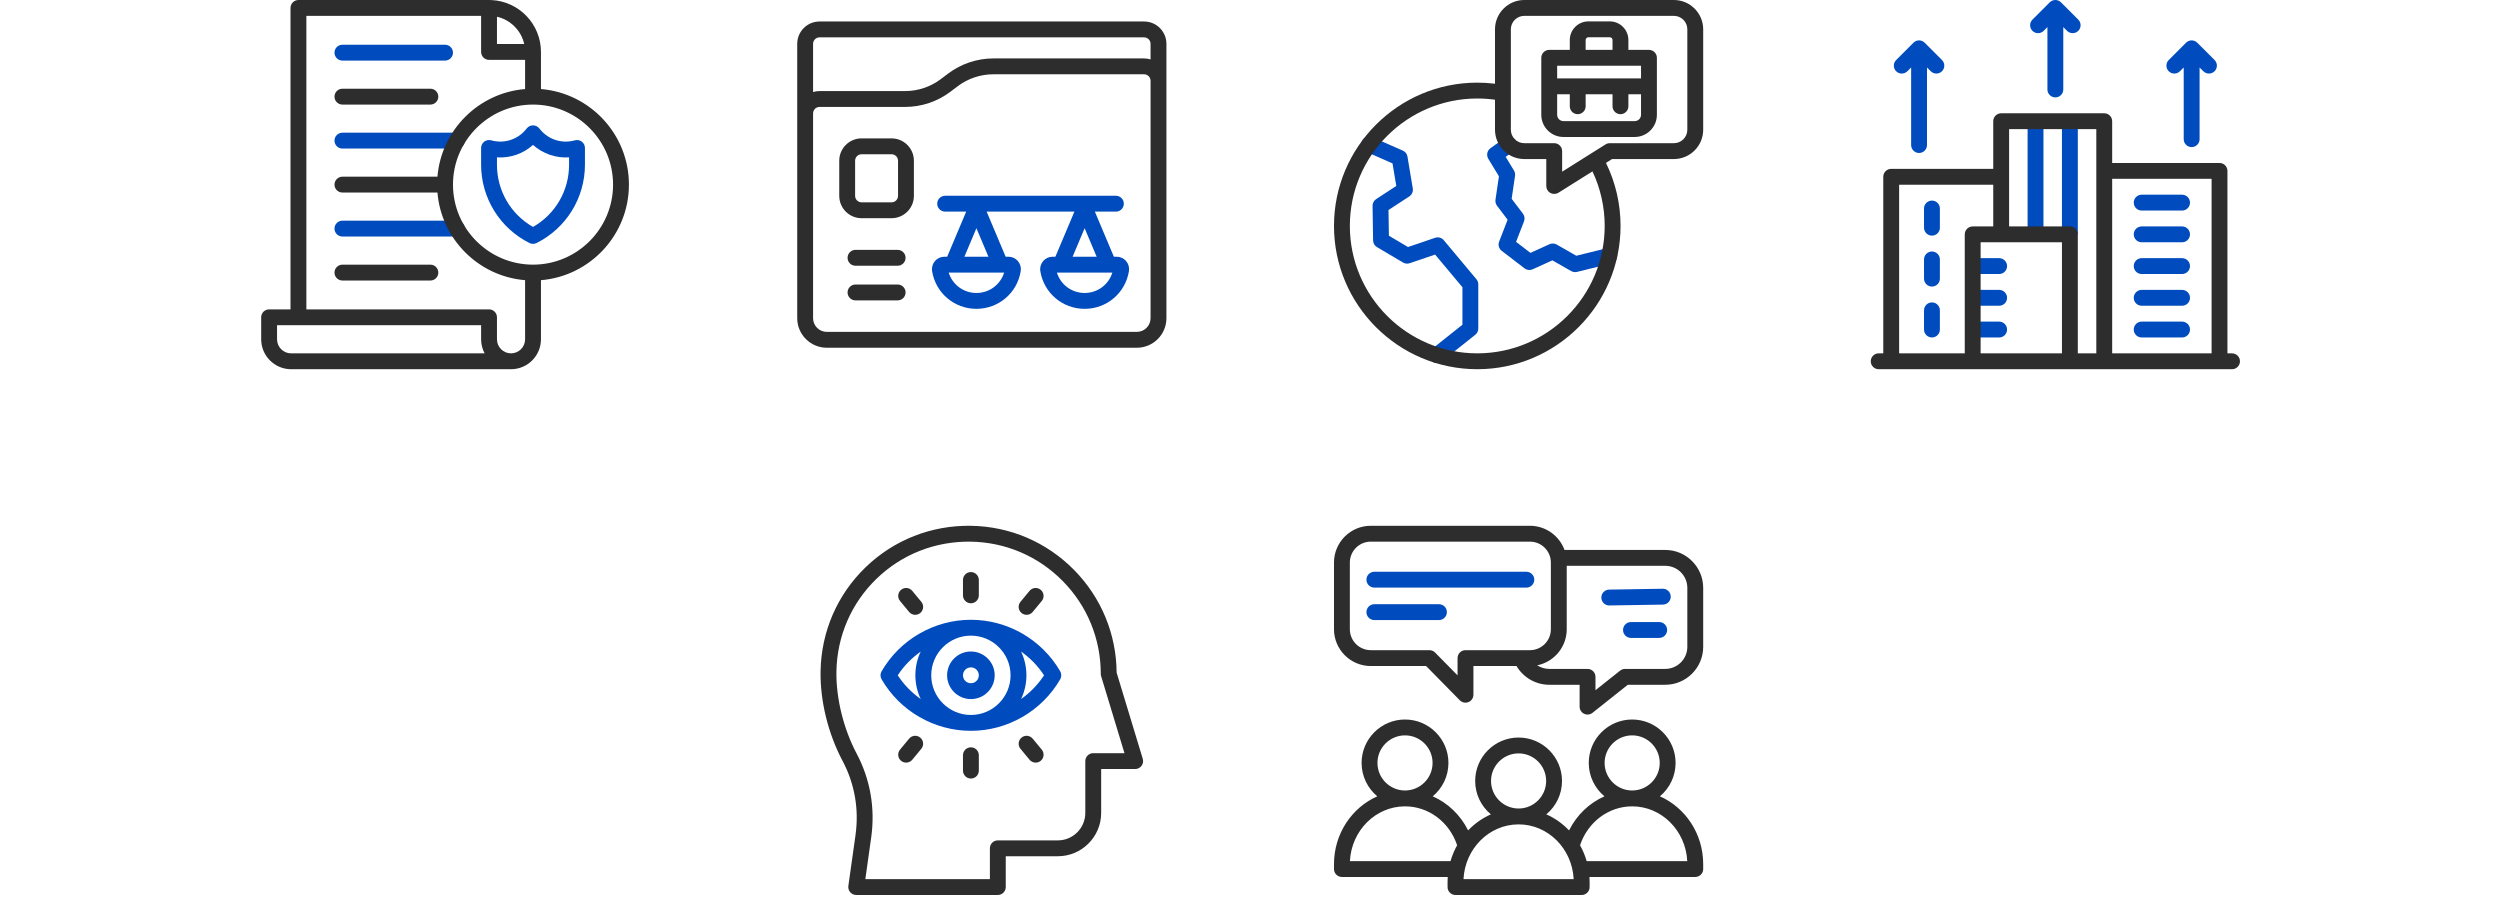
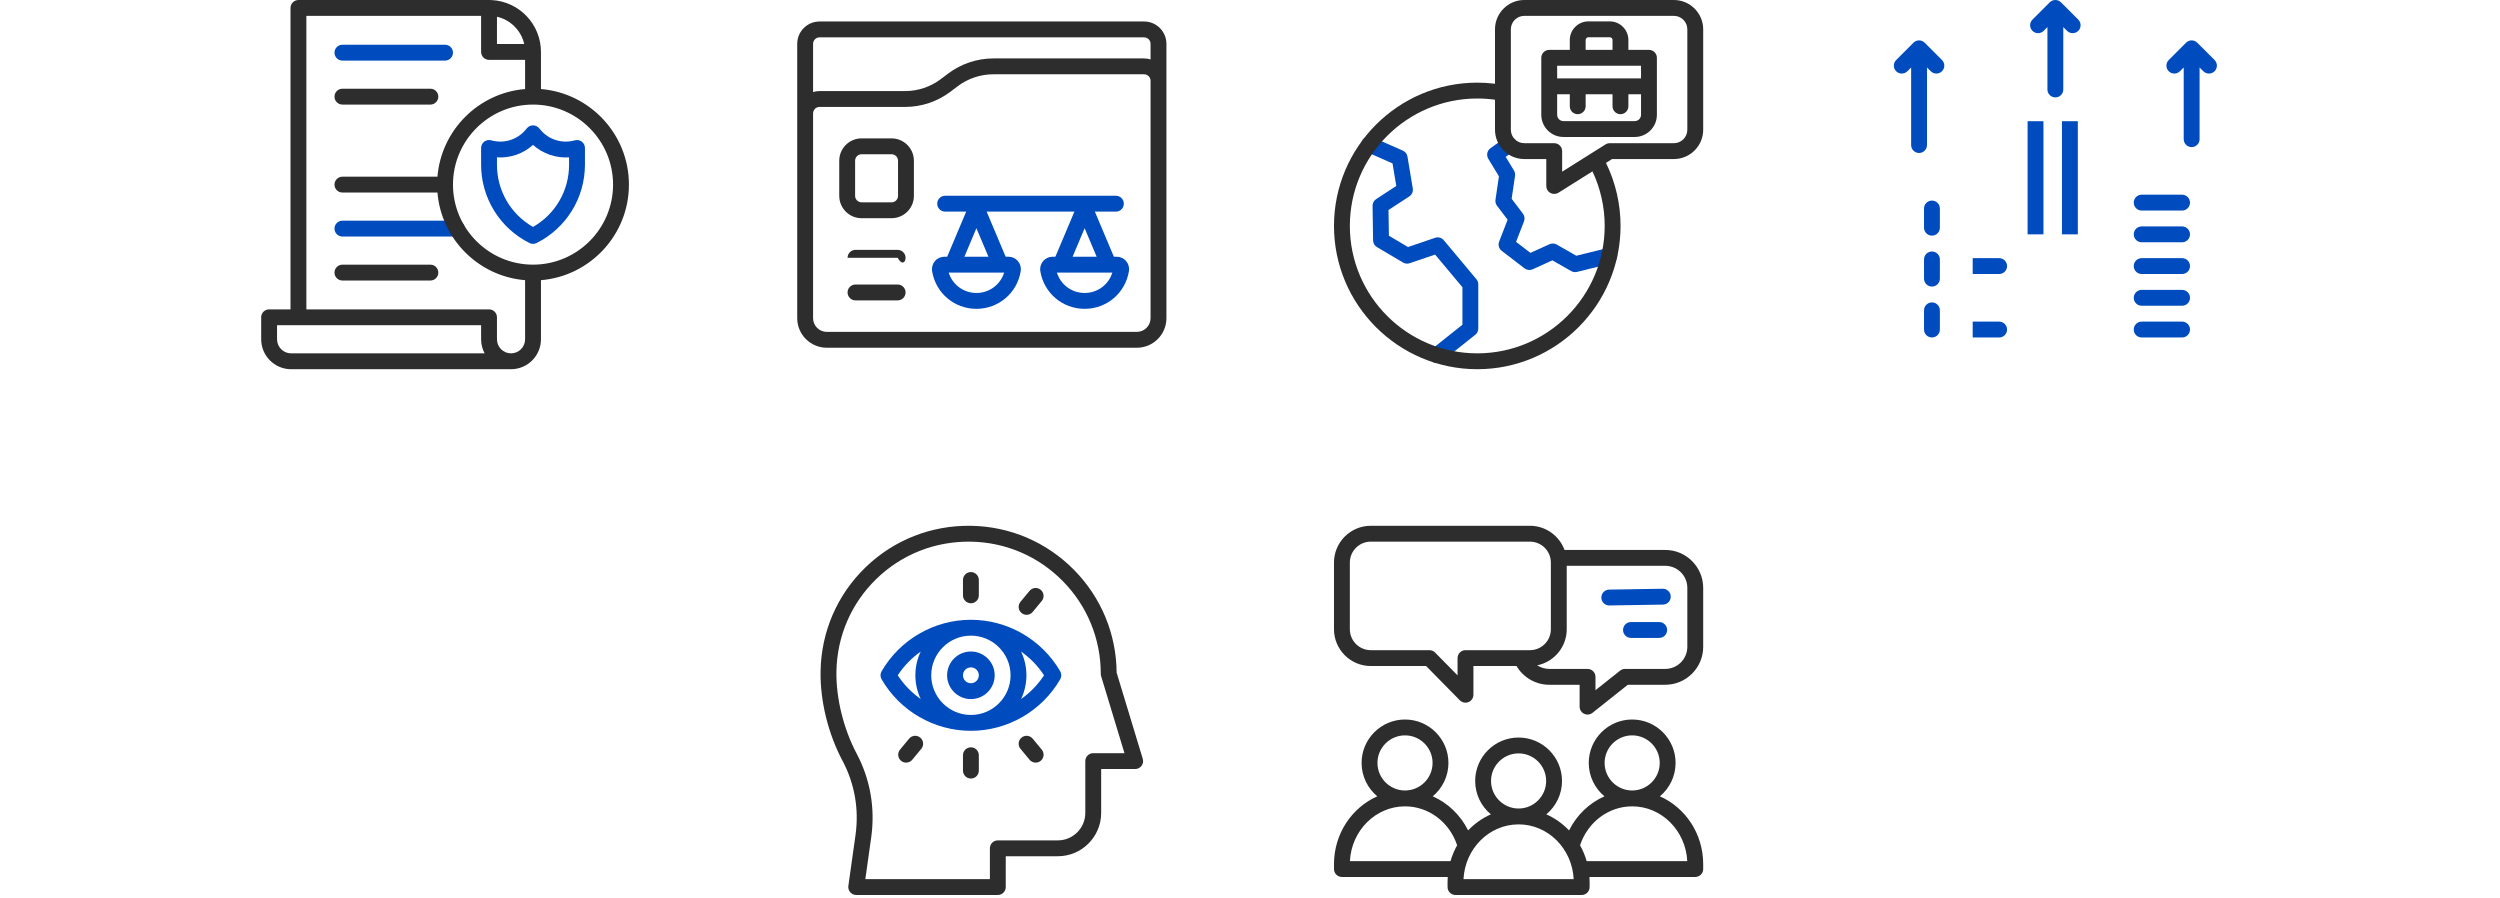
<svg xmlns="http://www.w3.org/2000/svg" width="746" height="268" viewBox="0 0 746 268" fill="none">
  <g clip-path="url(#clip0_1271_8843)">
    <path d="M136.343 70.58H102.178C100.871 70.58 99.811 69.52 99.811 68.213C99.811 66.906 100.871 65.846 102.178 65.846H136.343C137.651 65.846 138.71 66.906 138.71 68.213C138.71 69.52 137.651 70.58 136.343 70.58Z" fill="#004BBE" />
-     <path d="M136.344 44.332H102.178C100.871 44.332 99.811 43.272 99.811 41.965C99.811 40.657 100.871 39.598 102.178 39.598H136.344C137.651 39.598 138.711 40.657 138.711 41.965C138.711 43.272 137.651 44.332 136.344 44.332Z" fill="#004BBE" />
    <path d="M161.421 26.57V15.494C161.421 7.219 154.899 0.438 146.725 0.022C146.461 0.009 146.196 0.002 145.929 0.002H89.054C87.747 0.002 86.687 1.062 86.687 2.369V92.315H80.304C78.997 92.315 77.937 93.374 77.937 94.682V101.244C77.937 106.168 81.942 110.174 86.866 110.174H152.491C157.415 110.174 161.421 106.168 161.421 101.244V83.606C176.097 82.399 187.671 70.07 187.671 55.088C187.671 40.105 176.097 27.777 161.421 26.57ZM148.296 5.001C152.269 5.857 155.566 9.154 156.421 13.127H148.296V5.001ZM86.866 105.44C84.553 105.44 82.671 103.558 82.671 101.244V97.049H143.562V101.244C143.562 102.76 143.942 104.188 144.61 105.44H86.866ZM156.687 101.244C156.687 103.558 154.805 105.44 152.491 105.44C150.178 105.44 148.296 103.558 148.296 101.244V94.682C148.296 93.374 147.236 92.315 145.929 92.315H91.421V4.736H143.562V15.494C143.562 16.122 143.811 16.724 144.255 17.168C144.699 17.612 145.301 17.861 145.929 17.861H156.687V26.57C142.791 27.712 131.679 38.826 130.536 52.721H102.179C100.871 52.721 99.812 53.781 99.812 55.088C99.812 56.395 100.871 57.455 102.179 57.455H130.536C131.679 71.35 142.791 82.463 156.687 83.606V101.244ZM159.054 78.971C145.885 78.971 135.171 68.257 135.171 55.088C135.171 41.919 145.885 31.205 159.054 31.205C172.223 31.205 182.937 41.919 182.937 55.088C182.937 68.257 172.223 78.971 159.054 78.971Z" fill="#2D2D2D" />
    <path d="M159.053 72.768C158.691 72.768 158.328 72.685 157.995 72.518C153.655 70.348 150.012 67.019 147.461 62.892C144.91 58.764 143.562 54.017 143.562 49.165V44.151C143.562 43.408 143.91 42.709 144.503 42.261C145.096 41.814 145.865 41.671 146.579 41.875C150.329 42.946 154.367 41.703 156.864 38.706L157.235 38.261C157.685 37.721 158.351 37.409 159.054 37.409C159.756 37.409 160.422 37.721 160.872 38.261L161.243 38.706C163.74 41.703 167.778 42.947 171.528 41.875C172.243 41.671 173.011 41.814 173.604 42.262C174.197 42.709 174.546 43.409 174.546 44.151V49.165C174.546 54.017 173.197 58.764 170.646 62.892C168.095 67.019 164.452 70.348 160.112 72.518C159.779 72.685 159.416 72.768 159.053 72.768ZM148.295 46.955V49.165C148.295 56.912 152.387 63.915 159.053 67.718C165.72 63.915 169.811 56.912 169.811 49.165V46.955C165.887 47.221 161.995 45.889 159.053 43.241C156.112 45.889 152.219 47.221 148.295 46.955Z" fill="#004BBE" />
    <path d="M132.804 18.08H102.178C100.871 18.08 99.811 17.02 99.811 15.713C99.811 14.406 100.871 13.346 102.178 13.346H132.804C134.111 13.346 135.17 14.406 135.17 15.713C135.17 17.02 134.111 18.08 132.804 18.08Z" fill="#004BBE" />
    <path d="M128.428 31.207H102.178C100.871 31.207 99.811 30.147 99.811 28.84C99.811 27.533 100.871 26.473 102.178 26.473H128.428C129.736 26.473 130.795 27.533 130.795 28.84C130.795 30.147 129.736 31.207 128.428 31.207Z" fill="#2D2D2D" />
    <path d="M128.428 83.707H102.178C100.871 83.707 99.811 82.647 99.811 81.34C99.811 80.032 100.871 78.973 102.178 78.973H128.428C129.736 78.973 130.795 80.032 130.795 81.34C130.795 82.647 129.736 83.707 128.428 83.707Z" fill="#2D2D2D" />
  </g>
  <g clip-path="url(#clip1_1271_8843)">
    <path d="M336.037 77.909C335.332 77.081 334.305 76.607 333.218 76.607H332.38L326.705 63.148H332.983C334.29 63.148 335.35 62.088 335.35 60.781C335.35 59.474 334.29 58.414 332.983 58.414H282.033C280.726 58.414 279.666 59.474 279.666 60.781C279.666 62.088 280.726 63.148 282.033 63.148H288.311L282.637 76.607H281.798C280.711 76.607 279.684 77.081 278.98 77.908C278.272 78.739 277.967 79.835 278.141 80.915C279.195 87.43 284.756 92.158 291.362 92.158C297.969 92.158 303.529 87.429 304.583 80.915C304.757 79.835 304.452 78.74 303.744 77.909C303.04 77.081 302.013 76.607 300.926 76.607H300.087L294.413 63.148H320.603L314.928 76.607H314.09C313.003 76.607 311.976 77.081 311.272 77.908C310.564 78.739 310.258 79.835 310.433 80.914C311.487 87.429 317.047 92.158 323.654 92.158C330.261 92.158 335.821 87.429 336.874 80.915C337.049 79.835 336.744 78.74 336.037 77.909ZM291.362 87.424C287.502 87.424 284.194 84.928 283.09 81.341H299.634C298.53 84.929 295.223 87.424 291.362 87.424ZM287.774 76.607L291.362 68.097L294.95 76.606H287.774V76.607ZM323.654 68.097L327.242 76.606H320.066L323.654 68.097ZM323.654 87.424C319.793 87.424 316.486 84.928 315.382 81.341H331.926C330.823 84.929 327.515 87.424 323.654 87.424Z" fill="#004BBE" />
    <path d="M341.395 6.413H244.556C240.88 6.413 237.89 9.403 237.89 13.079V94.944C237.89 99.808 241.848 103.766 246.712 103.766H339.239C344.104 103.766 348.062 99.808 348.062 94.944V13.079C348.062 9.403 345.071 6.413 341.395 6.413ZM244.556 11.146H341.395C342.46 11.146 343.327 12.014 343.327 13.079V17.724C342.714 17.538 342.064 17.436 341.391 17.436H296.387C291.571 17.436 286.8 19.033 282.955 21.933L280.704 23.63C277.675 25.915 273.917 27.173 270.122 27.173H244.56C243.887 27.173 243.237 27.274 242.624 27.461V13.079C242.624 12.014 243.491 11.146 244.556 11.146ZM343.328 94.944C343.328 97.198 341.494 99.032 339.239 99.032H246.712C244.458 99.032 242.624 97.198 242.624 94.944V42.251V33.843C242.624 32.775 243.492 31.907 244.56 31.907H270.122C274.939 31.907 279.709 30.309 283.554 27.41L285.805 25.713C288.834 23.428 292.592 22.17 296.387 22.17H341.391C342.459 22.17 343.328 23.039 343.328 24.107V42.251V94.944Z" fill="#2D2D2D" />
    <path d="M266.037 41.291H257.101C253.423 41.291 250.431 44.283 250.431 47.961V58.44C250.431 62.118 253.423 65.111 257.101 65.111H266.037C269.715 65.111 272.707 62.118 272.707 58.44V47.961C272.708 44.283 269.715 41.291 266.037 41.291ZM267.974 58.44C267.974 59.508 267.105 60.377 266.037 60.377H257.101C256.033 60.377 255.165 59.508 255.165 58.44V47.961C255.165 46.893 256.033 46.025 257.101 46.025H266.037C267.105 46.025 267.974 46.893 267.974 47.961V58.44H267.974Z" fill="#2D2D2D" />
-     <path d="M267.859 74.562H255.28C253.973 74.562 252.913 75.622 252.913 76.93C252.913 78.237 253.973 79.296 255.28 79.296H267.859C269.166 79.296 270.226 78.237 270.226 76.93C270.226 75.622 269.167 74.562 267.859 74.562Z" fill="#2D2D2D" />
+     <path d="M267.859 74.562H255.28C253.973 74.562 252.913 75.622 252.913 76.93H267.859C269.166 79.296 270.226 78.237 270.226 76.93C270.226 75.622 269.167 74.562 267.859 74.562Z" fill="#2D2D2D" />
    <path d="M267.859 84.899H255.28C253.973 84.899 252.913 85.959 252.913 87.266C252.913 88.574 253.973 89.633 255.28 89.633H267.859C269.166 89.633 270.226 88.574 270.226 87.266C270.226 85.959 269.167 84.899 267.859 84.899Z" fill="#2D2D2D" />
  </g>
  <g clip-path="url(#clip2_1271_8843)">
    <path d="M470.013 81.205C469.604 81.205 469.199 81.099 468.839 80.893L463.226 77.686L457.347 80.357C456.551 80.719 455.62 80.612 454.927 80.08L448.103 74.844C447.269 74.204 446.957 73.091 447.337 72.111L449.874 65.569L446.705 61.386C446.322 60.88 446.158 60.24 446.25 59.612L447.28 52.608L444.109 47.385C443.466 46.325 443.749 44.95 444.757 44.23L448.924 41.256C449.988 40.496 451.466 40.743 452.226 41.807C452.985 42.871 452.738 44.349 451.674 45.109L449.296 46.806L451.77 50.88C452.056 51.351 452.168 51.907 452.088 52.453L451.078 59.318L454.445 63.763C454.941 64.417 455.063 65.282 454.766 66.048L452.393 72.168L456.682 75.459L462.37 72.875C463.062 72.561 463.863 72.598 464.524 72.975L470.366 76.313L479.651 74.025C480.92 73.711 482.202 74.487 482.515 75.756C482.828 77.026 482.053 78.308 480.783 78.621L470.58 81.136C470.393 81.182 470.202 81.205 470.013 81.205Z" fill="#004BBE" />
    <path d="M428.773 108.345C428.077 108.345 427.386 108.039 426.919 107.451C426.105 106.428 426.276 104.939 427.299 104.125L436.388 96.899V85.71L428.234 75.963L420.636 78.545C419.981 78.768 419.263 78.693 418.668 78.341L410.894 73.74C410.185 73.321 409.745 72.563 409.732 71.739L409.574 61.426C409.561 60.614 409.967 59.851 410.648 59.407L416.65 55.493L415.528 48.761L407.605 45.275C406.408 44.749 405.865 43.352 406.392 42.155C406.918 40.959 408.315 40.415 409.511 40.942L418.606 44.943C419.337 45.265 419.856 45.933 419.988 46.721L421.574 56.241C421.729 57.168 421.32 58.099 420.532 58.612L414.328 62.659L414.446 70.341L420.143 73.713L428.247 70.958C429.173 70.643 430.197 70.93 430.824 71.68L440.571 83.331C440.927 83.757 441.122 84.294 441.122 84.85V98.041C441.122 98.763 440.793 99.445 440.228 99.894L430.245 107.831C429.809 108.177 429.289 108.345 428.773 108.345Z" fill="#004BBE" />
    <path d="M499.488 0H454.847C450.027 0 446.105 3.923 446.105 8.745V24.985C444.357 24.769 442.589 24.66 440.818 24.66C417.243 24.66 398.062 43.838 398.062 67.416C398.062 90.991 417.243 110.172 440.818 110.172C464.395 110.172 483.574 90.991 483.574 67.416C483.574 60.883 482.074 54.427 479.223 48.605C480.335 47.903 481.039 47.462 481.039 47.462H499.488C504.311 47.462 508.233 43.539 508.233 38.717V8.745C508.233 3.923 504.311 0 499.488 0ZM478.84 67.416C478.84 88.38 461.785 105.438 440.818 105.438C419.853 105.438 402.795 88.38 402.795 67.416C402.795 46.449 419.853 29.393 440.818 29.393C442.591 29.393 444.362 29.516 446.105 29.757V38.717C446.105 43.539 450.027 47.462 454.847 47.462H461.41V55.512C461.41 56.373 461.877 57.167 462.63 57.582C462.977 57.773 463.375 57.866 463.777 57.866C464.221 57.866 464.666 57.748 465.036 57.515C465.062 57.498 470.629 54.001 475.188 51.137C477.583 56.194 478.84 61.774 478.84 67.416ZM503.499 38.717C503.499 40.929 501.7 42.728 499.488 42.728H480.357C479.911 42.728 479.475 42.853 479.098 43.09L466.144 51.228V45.095C466.144 43.787 465.083 42.728 463.777 42.728H454.847C452.637 42.728 450.839 40.929 450.839 38.717V8.745C450.839 6.533 452.637 4.734 454.847 4.734H499.488C501.7 4.734 503.499 6.533 503.499 8.745V38.717Z" fill="#2D2D2D" />
    <path d="M492.049 14.884H485.912V11.938C485.912 8.874 483.421 6.382 480.356 6.382H473.979C470.917 6.382 468.425 8.874 468.425 11.938V14.884H462.288C460.98 14.884 459.921 15.944 459.921 17.25V34.258C459.921 37.908 462.89 40.875 466.54 40.875H487.797C491.447 40.875 494.416 37.908 494.416 34.258V17.25C494.416 15.944 493.355 14.884 492.049 14.884ZM473.159 11.938C473.159 11.484 473.527 11.116 473.979 11.116H480.356C480.81 11.116 481.178 11.484 481.178 11.938V14.884H473.159V11.938ZM489.682 34.258C489.682 35.295 488.837 36.141 487.797 36.141H466.54C465.5 36.141 464.655 35.295 464.655 34.258V28.121H468.425V31.706C468.425 33.015 469.483 34.073 470.792 34.073C472.098 34.073 473.159 33.015 473.159 31.706V28.121H481.178V31.706C481.178 33.015 482.239 34.073 483.545 34.073C484.854 34.073 485.912 33.015 485.912 31.706V28.121H489.682V34.258ZM489.682 23.387H464.655V19.617H489.682V23.387Z" fill="#2D2D2D" />
  </g>
  <g clip-path="url(#clip3_1271_8843)">
    <path d="M614.993 0.693C614.069 -0.231 612.57 -0.231 611.645 0.693L606.481 5.858C605.557 6.782 605.557 8.281 606.481 9.205C607.406 10.13 608.904 10.13 609.829 9.205L610.952 8.081V26.698C610.952 28.005 612.012 29.065 613.319 29.065C614.626 29.065 615.686 28.005 615.686 26.698V8.081L616.81 9.205C617.272 9.667 617.878 9.898 618.484 9.898C619.089 9.898 619.695 9.667 620.157 9.205C621.081 8.281 621.081 6.782 620.157 5.858L614.993 0.693Z" fill="#004BBE" />
    <path d="M574.324 12.746C573.4 11.821 571.901 11.821 570.976 12.746L565.812 17.91C564.888 18.834 564.888 20.333 565.812 21.257C566.737 22.182 568.235 22.182 569.16 21.257L570.283 20.134V43.284C570.283 44.591 571.343 45.651 572.65 45.651C573.958 45.651 575.017 44.591 575.017 43.284V20.134L576.141 21.257C576.603 21.72 577.209 21.951 577.815 21.951C578.42 21.951 579.026 21.72 579.488 21.257C580.412 20.333 580.412 18.834 579.488 17.91L574.324 12.746Z" fill="#004BBE" />
    <path d="M660.826 17.91L655.662 12.746C654.737 11.821 653.239 11.821 652.314 12.746L647.15 17.91C646.226 18.834 646.226 20.333 647.15 21.257C648.074 22.182 649.573 22.182 650.497 21.257L651.621 20.134V41.529C651.621 42.836 652.681 43.896 653.988 43.896C655.295 43.896 656.355 42.836 656.355 41.529V20.134L657.479 21.257C657.941 21.72 658.547 21.951 659.152 21.951C659.758 21.951 660.364 21.72 660.826 21.257C661.75 20.333 661.75 18.834 660.826 17.91Z" fill="#004BBE" />
    <path d="M620.02 36.167H615.286V69.932H620.02V36.167Z" fill="#004BBE" />
    <path d="M609.768 36.167H605.034V69.932H609.768V36.167Z" fill="#004BBE" />
    <path d="M651.129 58.098H639.079C637.772 58.098 636.712 59.158 636.712 60.465C636.712 61.772 637.772 62.832 639.079 62.832H651.129C652.436 62.832 653.496 61.772 653.496 60.465C653.496 59.158 652.436 58.098 651.129 58.098Z" fill="#004BBE" />
    <path d="M651.129 67.563H639.079C637.772 67.563 636.712 68.623 636.712 69.93C636.712 71.237 637.772 72.297 639.079 72.297H651.129C652.436 72.297 653.496 71.237 653.496 69.93C653.496 68.623 652.436 67.563 651.129 67.563Z" fill="#004BBE" />
    <path d="M651.129 77.034H639.079C637.772 77.034 636.712 78.094 636.712 79.401C636.712 80.708 637.772 81.768 639.079 81.768H651.129C652.436 81.768 653.496 80.708 653.496 79.401C653.496 78.094 652.436 77.034 651.129 77.034Z" fill="#004BBE" />
    <path d="M651.129 86.501H639.079C637.772 86.501 636.712 87.561 636.712 88.868C636.712 90.175 637.772 91.235 639.079 91.235H651.129C652.436 91.235 653.496 90.175 653.496 88.868C653.496 87.561 652.436 86.501 651.129 86.501Z" fill="#004BBE" />
    <path d="M651.129 95.97H639.079C637.772 95.97 636.712 97.03 636.712 98.337C636.712 99.644 637.772 100.704 639.079 100.704H651.129C652.436 100.704 653.496 99.644 653.496 98.337C653.496 97.03 652.436 95.97 651.129 95.97Z" fill="#004BBE" />
    <path d="M576.493 90.24C575.185 90.24 574.126 91.299 574.126 92.607V98.334C574.126 99.641 575.185 100.7 576.493 100.7C577.8 100.7 578.86 99.641 578.86 98.334V92.607C578.86 91.299 577.8 90.24 576.493 90.24Z" fill="#004BBE" />
    <path d="M576.493 75.048C575.185 75.048 574.126 76.108 574.126 77.415V83.142C574.126 84.45 575.185 85.509 576.493 85.509C577.8 85.509 578.86 84.45 578.86 83.142V77.415C578.86 76.108 577.8 75.048 576.493 75.048Z" fill="#004BBE" />
    <path d="M576.493 59.852C575.185 59.852 574.126 60.912 574.126 62.219V67.947C574.126 69.254 575.185 70.313 576.493 70.313C577.8 70.313 578.86 69.254 578.86 67.947V62.219C578.86 60.912 577.8 59.852 576.493 59.852Z" fill="#004BBE" />
    <path d="M598.909 79.401C598.909 78.094 597.849 77.034 596.542 77.034H588.651V81.768H596.542C597.849 81.768 598.909 80.708 598.909 79.401Z" fill="#004BBE" />
-     <path d="M596.542 86.501H588.651V91.235H596.542C597.849 91.235 598.909 90.175 598.909 88.868C598.909 87.561 597.849 86.501 596.542 86.501Z" fill="#004BBE" />
    <path d="M596.542 95.97H588.651V100.704H596.542C597.849 100.704 598.909 99.644 598.909 98.337C598.909 97.03 597.849 95.97 596.542 95.97Z" fill="#004BBE" />
-     <path d="M666.038 105.44H664.67V50.997C664.67 49.69 663.611 48.63 662.303 48.63H630.272V36.168C630.272 34.861 629.212 33.801 627.905 33.801H597.15C595.842 33.801 594.783 34.861 594.783 36.168V50.385H564.334C563.027 50.385 561.967 51.445 561.967 52.752V105.44H560.6C559.293 105.44 558.233 106.5 558.233 107.807C558.233 109.114 559.293 110.174 560.6 110.174H666.038C667.345 110.174 668.405 109.114 668.405 107.807C668.405 106.5 667.345 105.44 666.038 105.44ZM659.937 53.364V105.44H630.272V53.364H659.937ZM625.538 38.535V105.44H620.02V69.933C620.02 68.626 618.96 67.566 617.653 67.566H599.517V38.535H625.538ZM615.286 72.3V105.44H591.017V72.3H615.286ZM566.701 55.119H594.783V67.566H588.65C587.343 67.566 586.283 68.625 586.283 69.933V105.44H566.701V55.119Z" fill="#2D2D2D" />
  </g>
  <g clip-path="url(#clip4_1271_8843)">
    <path d="M297.75 267.063H255.493C254.808 267.063 254.157 266.766 253.707 266.249C253.257 265.732 253.054 265.046 253.149 264.367L255.287 249.156C256.364 241.492 255.032 233.857 251.435 227.078C247.104 218.916 244.706 209.157 244.857 200.302C245.058 188.472 249.828 177.454 258.289 169.277C266.747 161.103 277.922 156.705 289.754 156.898C301.402 157.086 312.322 161.764 320.503 170.071C328.611 178.303 333.113 189.172 333.203 200.714L340.999 226.425C341.217 227.142 341.082 227.92 340.635 228.522C340.189 229.124 339.483 229.478 338.734 229.478H328.588V242.578C328.588 249.704 322.791 255.501 315.665 255.501H300.117V264.696C300.117 266.004 299.058 267.063 297.75 267.063ZM258.216 262.329H295.383V253.135C295.383 251.827 296.443 250.768 297.75 250.768H315.665C320.181 250.768 323.854 247.094 323.854 242.578V227.112C323.854 225.804 324.914 224.745 326.221 224.745H335.543L328.573 201.756C328.505 201.534 328.471 201.302 328.471 201.069C328.471 190.647 324.444 180.818 317.131 173.393C309.826 165.976 300.076 161.799 289.678 161.631C279.108 161.468 269.128 165.385 261.578 172.681C254.027 179.979 249.769 189.817 249.59 200.382C249.455 208.342 251.708 217.492 255.616 224.859C259.684 232.526 261.191 241.155 259.975 249.814L258.216 262.329Z" fill="#2D2D2D" />
    <path d="M289.716 208.61C293.632 208.61 296.817 205.425 296.817 201.51C296.817 197.594 293.632 194.409 289.716 194.409C285.801 194.409 282.615 197.594 282.615 201.51C282.615 205.425 285.801 208.61 289.716 208.61ZM289.716 199.143C291.021 199.143 292.083 200.205 292.083 201.51C292.083 202.815 291.021 203.877 289.716 203.877C288.411 203.877 287.349 202.815 287.349 201.51C287.349 200.205 288.411 199.143 289.716 199.143Z" fill="#004BBE" />
    <path d="M316.368 200.325C310.879 190.836 300.666 184.941 289.716 184.941C278.766 184.941 268.554 190.836 263.064 200.325C262.64 201.058 262.64 201.962 263.064 202.695C268.554 212.184 278.766 218.079 289.716 218.079C300.666 218.079 310.879 212.184 316.368 202.695C316.792 201.962 316.792 201.058 316.368 200.325ZM301.551 201.51C301.551 208.036 296.242 213.345 289.716 213.345C283.19 213.345 277.881 208.036 277.881 201.51C277.881 194.984 283.19 189.675 289.716 189.675C296.242 189.675 301.551 194.984 301.551 201.51ZM267.891 201.51C269.722 198.705 272.059 196.316 274.739 194.432C273.72 196.58 273.147 198.979 273.147 201.51C273.147 204.041 273.72 206.44 274.739 208.588C272.059 206.705 269.722 204.316 267.891 201.51ZM304.693 208.588C305.713 206.44 306.285 204.041 306.285 201.51C306.285 198.979 305.713 196.58 304.693 194.432C307.373 196.315 309.711 198.704 311.541 201.51C309.71 204.316 307.373 206.705 304.693 208.588Z" fill="#004BBE" />
    <path d="M289.716 180.017C288.409 180.017 287.349 178.957 287.349 177.65V173.07C287.349 171.762 288.409 170.703 289.716 170.703C291.023 170.703 292.083 171.762 292.083 173.07V177.65C292.083 178.957 291.023 180.017 289.716 180.017Z" fill="#2D2D2D" />
    <path d="M306.331 183.46C305.8 183.46 305.266 183.282 304.824 182.917C303.817 182.083 303.676 180.591 304.509 179.584L307.215 176.313C308.048 175.305 309.54 175.164 310.547 175.997C311.555 176.83 311.696 178.323 310.863 179.33L308.157 182.601C307.689 183.167 307.012 183.46 306.331 183.46Z" fill="#2D2D2D" />
-     <path d="M273.099 183.46C272.418 183.46 271.742 183.167 271.274 182.601L268.568 179.33C267.735 178.322 267.876 176.83 268.883 175.997C269.891 175.164 271.383 175.305 272.216 176.313L274.922 179.584C275.755 180.591 275.614 182.084 274.607 182.917C274.165 183.282 273.631 183.46 273.099 183.46Z" fill="#2D2D2D" />
    <path d="M289.716 232.316C288.409 232.316 287.349 231.257 287.349 229.949V225.369C287.349 224.062 288.409 223.002 289.716 223.002C291.023 223.002 292.083 224.062 292.083 225.369V229.949C292.083 231.257 291.023 232.316 289.716 232.316Z" fill="#2D2D2D" />
    <path d="M309.041 227.566C308.359 227.566 307.684 227.274 307.216 226.708L304.509 223.437C303.676 222.429 303.817 220.937 304.825 220.104C305.832 219.271 307.324 219.412 308.157 220.42L310.863 223.691C311.696 224.698 311.555 226.19 310.548 227.024C310.106 227.388 309.572 227.566 309.041 227.566Z" fill="#2D2D2D" />
    <path d="M270.391 227.566C269.859 227.566 269.325 227.388 268.883 227.023C267.876 226.19 267.735 224.698 268.568 223.691L271.274 220.419C272.107 219.412 273.599 219.271 274.607 220.104C275.614 220.937 275.755 222.429 274.922 223.436L272.216 226.708C271.748 227.274 271.072 227.566 270.391 227.566Z" fill="#2D2D2D" />
  </g>
  <g clip-path="url(#clip5_1271_8843)">
    <path d="M496.915 164.105H466.848C465.31 159.9 461.268 156.892 456.538 156.892H409.036C402.985 156.892 398.062 161.814 398.062 167.866V187.77C398.062 193.821 402.985 198.744 409.036 198.744H425.551L435.615 208.97C436.068 209.431 436.68 209.677 437.302 209.677C437.604 209.677 437.908 209.619 438.199 209.5C439.088 209.136 439.669 208.271 439.669 207.31V198.744H452.529C454.566 202.195 458.296 204.335 462.282 204.335H471.355V210.86C471.355 211.768 471.875 212.597 472.694 212.992C473.021 213.149 473.372 213.227 473.722 213.227C474.247 213.227 474.768 213.052 475.195 212.713L485.738 204.335H496.915C503.156 204.335 508.234 199.257 508.234 193.016V175.423C508.233 169.182 503.156 164.105 496.915 164.105ZM437.301 194.01C435.994 194.01 434.934 195.07 434.934 196.377V201.53L428.229 194.717C427.785 194.265 427.177 194.01 426.542 194.01H409.036C405.595 194.01 402.795 191.211 402.795 187.77V167.866C402.795 164.425 405.595 161.626 409.036 161.626H456.538C459.979 161.626 462.778 164.425 462.778 167.866V187.77C462.778 191.211 459.979 194.01 456.538 194.01H437.301ZM503.499 193.016C503.499 196.647 500.545 199.601 496.915 199.601H484.912C484.377 199.601 483.858 199.782 483.439 200.115L476.089 205.956V201.968C476.089 200.661 475.029 199.601 473.722 199.601H462.282C460.996 199.601 459.755 199.216 458.702 198.53C463.72 197.522 467.512 193.08 467.512 187.77V168.839H496.915C500.545 168.839 503.499 171.793 503.499 175.423V193.016Z" fill="#2D2D2D" />
    <path d="M495.31 237.623C498.171 235.244 499.995 231.66 499.995 227.657C499.995 220.513 494.183 214.701 487.038 214.701C479.894 214.701 474.082 220.513 474.082 227.657C474.082 231.66 475.906 235.245 478.767 237.623C474.266 239.606 470.504 243.176 468.208 247.789C466.28 245.768 463.978 244.132 461.419 243.003C464.28 240.624 466.104 237.04 466.104 233.037C466.104 225.893 460.292 220.081 453.148 220.081C446.003 220.081 440.191 225.893 440.191 233.037C440.191 237.04 442.015 240.624 444.876 243.003C442.317 244.132 440.015 245.768 438.087 247.789C435.791 243.175 432.03 239.606 427.528 237.623C430.389 235.245 432.213 231.66 432.213 227.658C432.213 220.514 426.401 214.701 419.257 214.701C412.113 214.701 406.3 220.514 406.3 227.658C406.3 231.66 408.125 235.245 410.985 237.623C403.396 240.971 398.062 248.781 398.062 257.859V259.321C398.062 260.628 399.122 261.688 400.429 261.688H432.005C431.97 262.2 431.952 262.717 431.952 263.238V264.7C431.952 266.008 433.012 267.067 434.319 267.067H471.976C473.283 267.067 474.343 266.008 474.343 264.7V263.238C474.343 262.717 474.325 262.2 474.291 261.688H505.867C507.174 261.688 508.233 260.628 508.233 259.321V257.859C508.233 248.781 502.899 240.971 495.31 237.623ZM478.816 227.657C478.816 223.123 482.505 219.435 487.038 219.435C491.572 219.435 495.261 223.123 495.261 227.657C495.261 232.192 491.572 235.88 487.038 235.88C482.505 235.88 478.816 232.192 478.816 227.657ZM453.148 224.814C457.682 224.814 461.37 228.503 461.37 233.037C461.37 237.571 457.682 241.26 453.148 241.26C448.614 241.26 444.925 237.571 444.925 233.037C444.925 228.503 448.614 224.814 453.148 224.814ZM411.034 227.657C411.034 223.123 414.723 219.435 419.257 219.435C423.791 219.435 427.48 223.123 427.48 227.657C427.48 232.192 423.791 235.88 419.257 235.88C414.723 235.88 411.034 232.192 411.034 227.657ZM402.818 256.954C403.269 247.864 410.47 240.614 419.257 240.614C426.266 240.614 432.497 245.274 434.809 252.227C433.982 253.703 433.315 255.287 432.835 256.954H402.818ZM436.709 262.333C437.16 253.244 444.361 245.994 453.148 245.994C461.934 245.994 469.136 253.244 469.586 262.333H436.709ZM473.46 256.954C472.98 255.287 472.313 253.703 471.486 252.228C473.798 245.275 480.031 240.614 487.038 240.614C495.825 240.614 503.026 247.864 503.477 256.954H473.46Z" fill="#2D2D2D" />
    <path d="M495.107 190.354H486.683C485.376 190.354 484.316 189.294 484.316 187.987C484.316 186.679 485.376 185.62 486.683 185.62H495.107C496.415 185.62 497.474 186.679 497.474 187.987C497.474 189.294 496.415 190.354 495.107 190.354Z" fill="#004BBE" />
    <path d="M480.207 180.671C478.917 180.671 477.862 179.637 477.841 178.343C477.82 177.036 478.862 175.959 480.169 175.938L496.145 175.68C497.444 175.652 498.528 176.701 498.55 178.008C498.571 179.315 497.528 180.392 496.221 180.413L480.246 180.671C480.233 180.671 480.22 180.671 480.207 180.671Z" fill="#004BBE" />
-     <path d="M429.384 185.029H410.112C408.805 185.029 407.745 183.969 407.745 182.662C407.745 181.355 408.805 180.295 410.112 180.295H429.384C430.691 180.295 431.751 181.355 431.751 182.662C431.751 183.969 430.691 185.029 429.384 185.029ZM455.462 175.346H410.112C408.805 175.346 407.745 174.286 407.745 172.979C407.745 171.672 408.805 170.612 410.112 170.612H455.462C456.769 170.612 457.829 171.672 457.829 172.979C457.829 174.286 456.769 175.346 455.462 175.346Z" fill="#004BBE" />
  </g>
  <defs>
    <clipPath id="clip0_1271_8843">
      <rect width="110.172" height="110.172" fill="white" transform="translate(77.718)" />
    </clipPath>
    <clipPath id="clip1_1271_8843">
      <rect width="110.172" height="110.172" fill="white" transform="translate(237.89)" />
    </clipPath>
    <clipPath id="clip2_1271_8843">
      <rect width="110.172" height="110.172" fill="white" transform="translate(398.062)" />
    </clipPath>
    <clipPath id="clip3_1271_8843">
      <rect width="110.172" height="110.172" fill="white" transform="translate(558.233)" />
    </clipPath>
    <clipPath id="clip4_1271_8843">
      <rect width="110.172" height="110.172" fill="white" transform="translate(237.89 156.892)" />
    </clipPath>
    <clipPath id="clip5_1271_8843">
      <rect width="110.172" height="110.172" fill="white" transform="translate(398.062 156.892)" />
    </clipPath>
  </defs>
</svg>